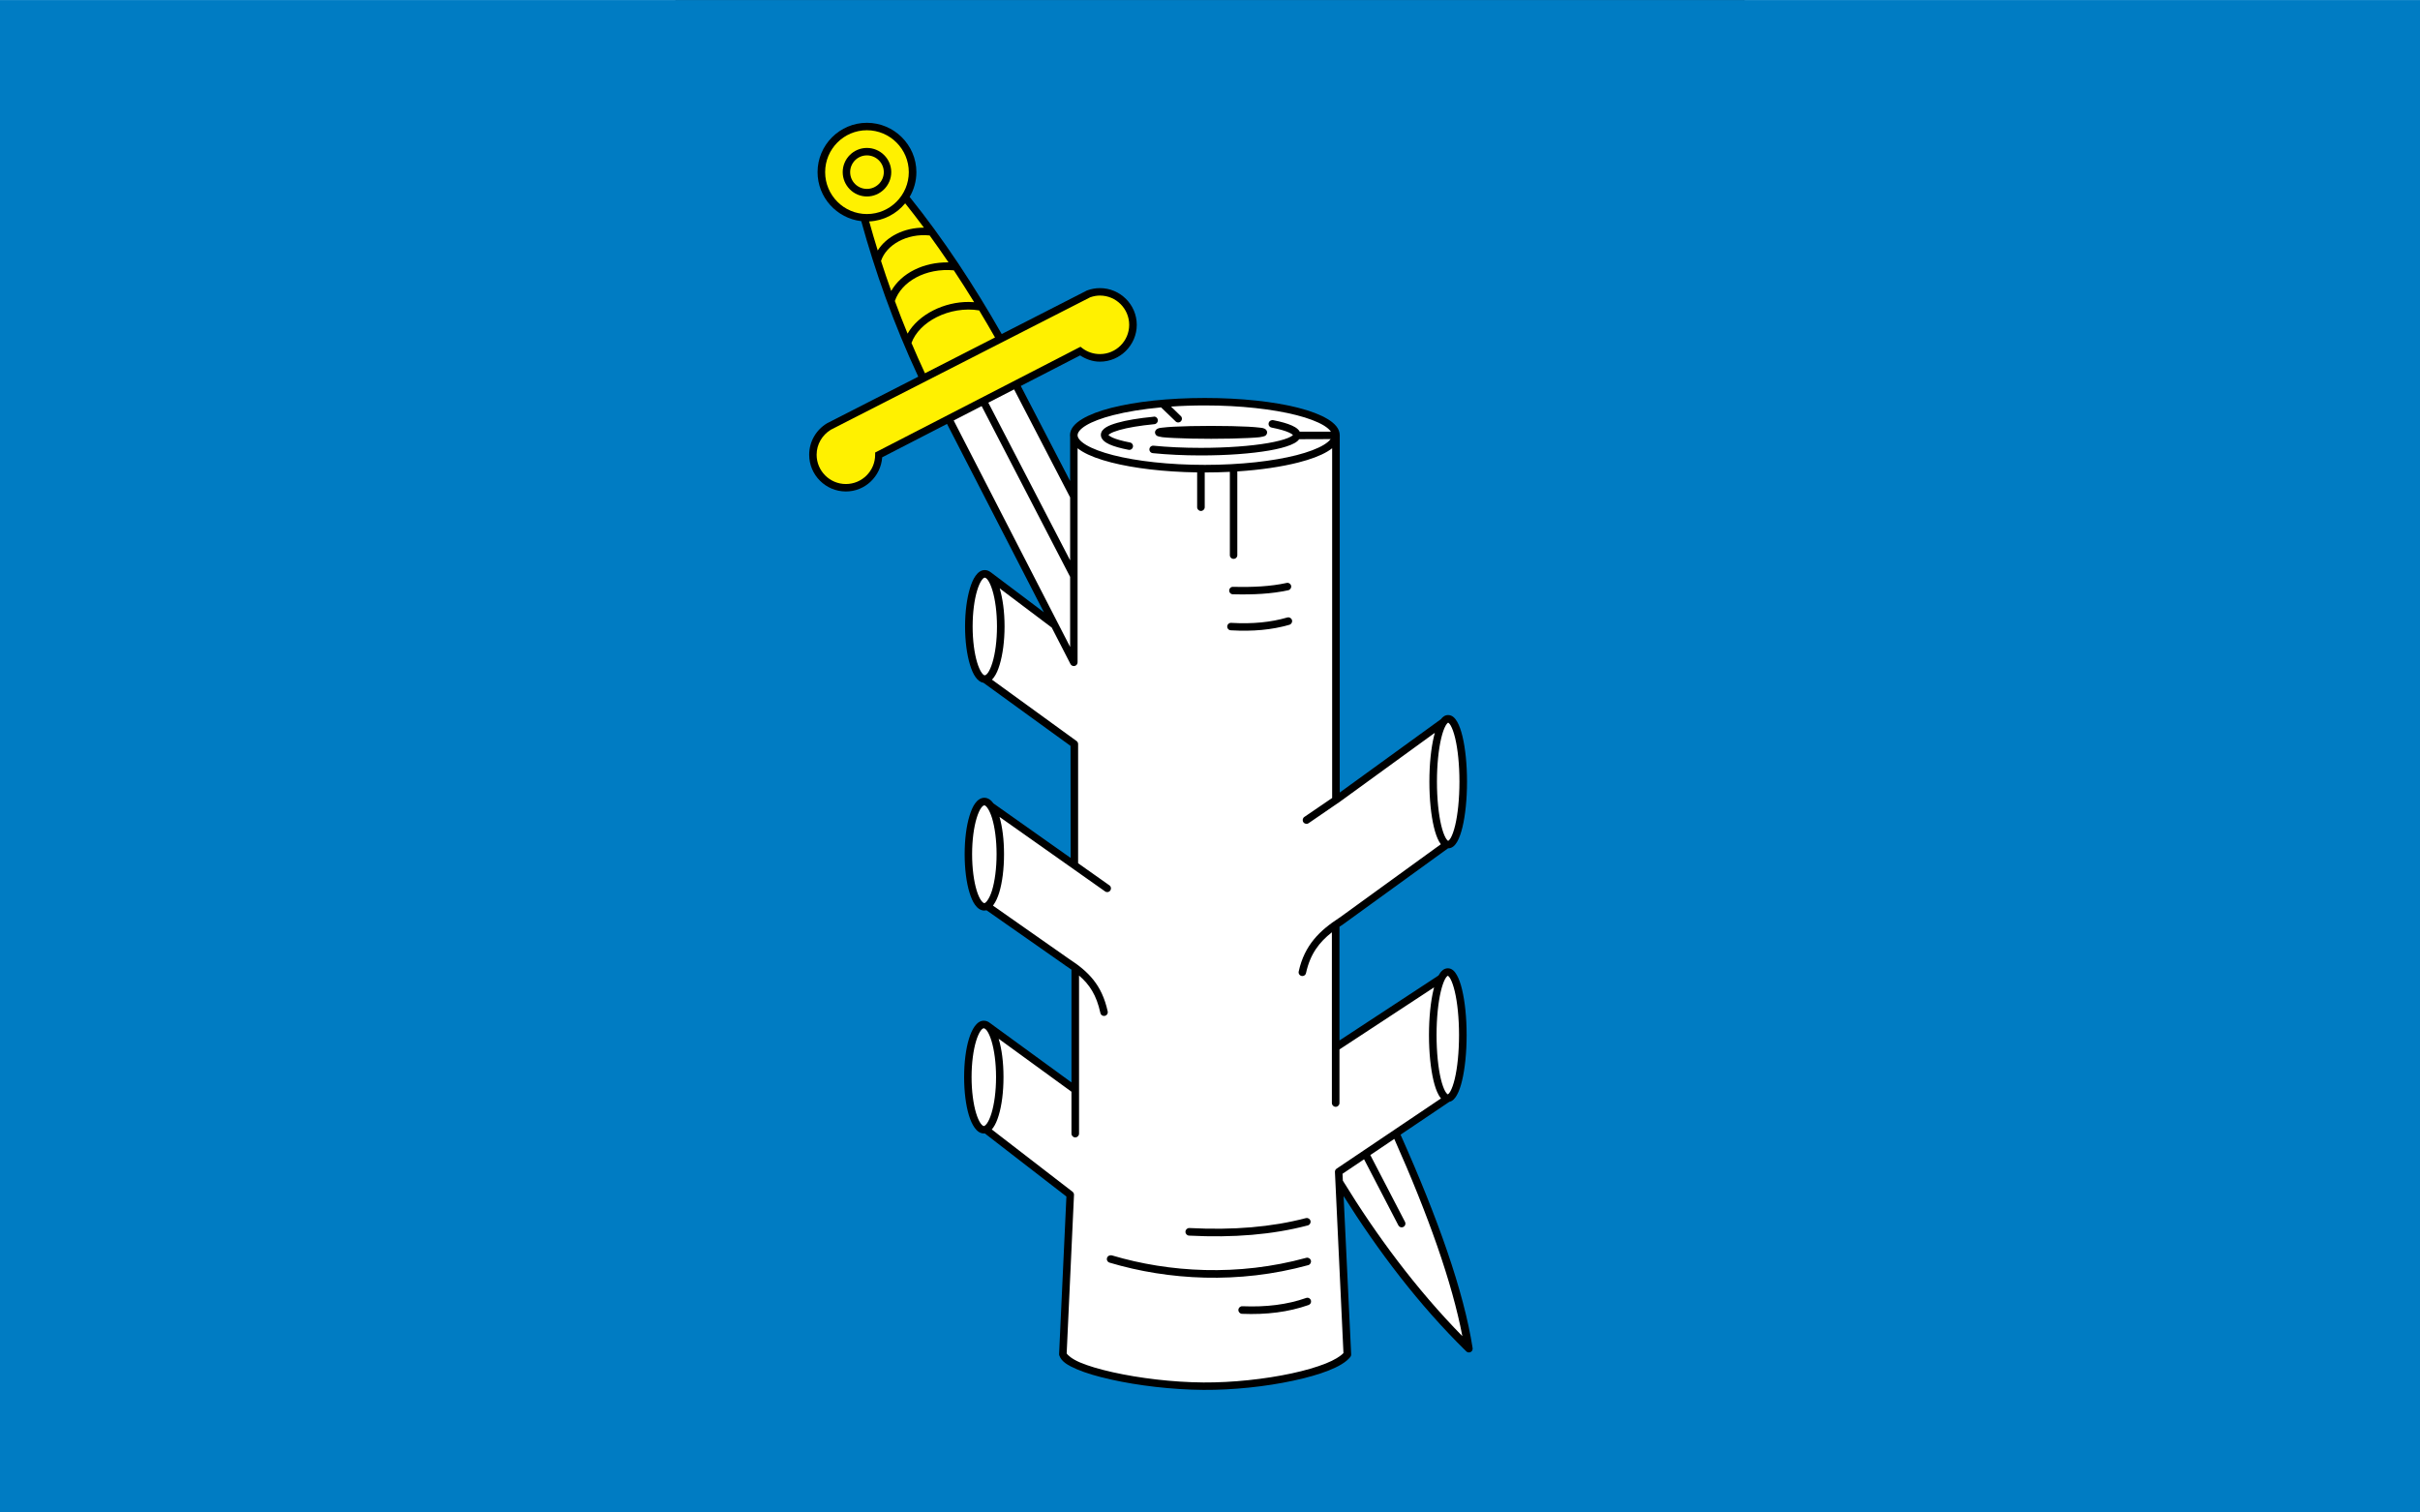
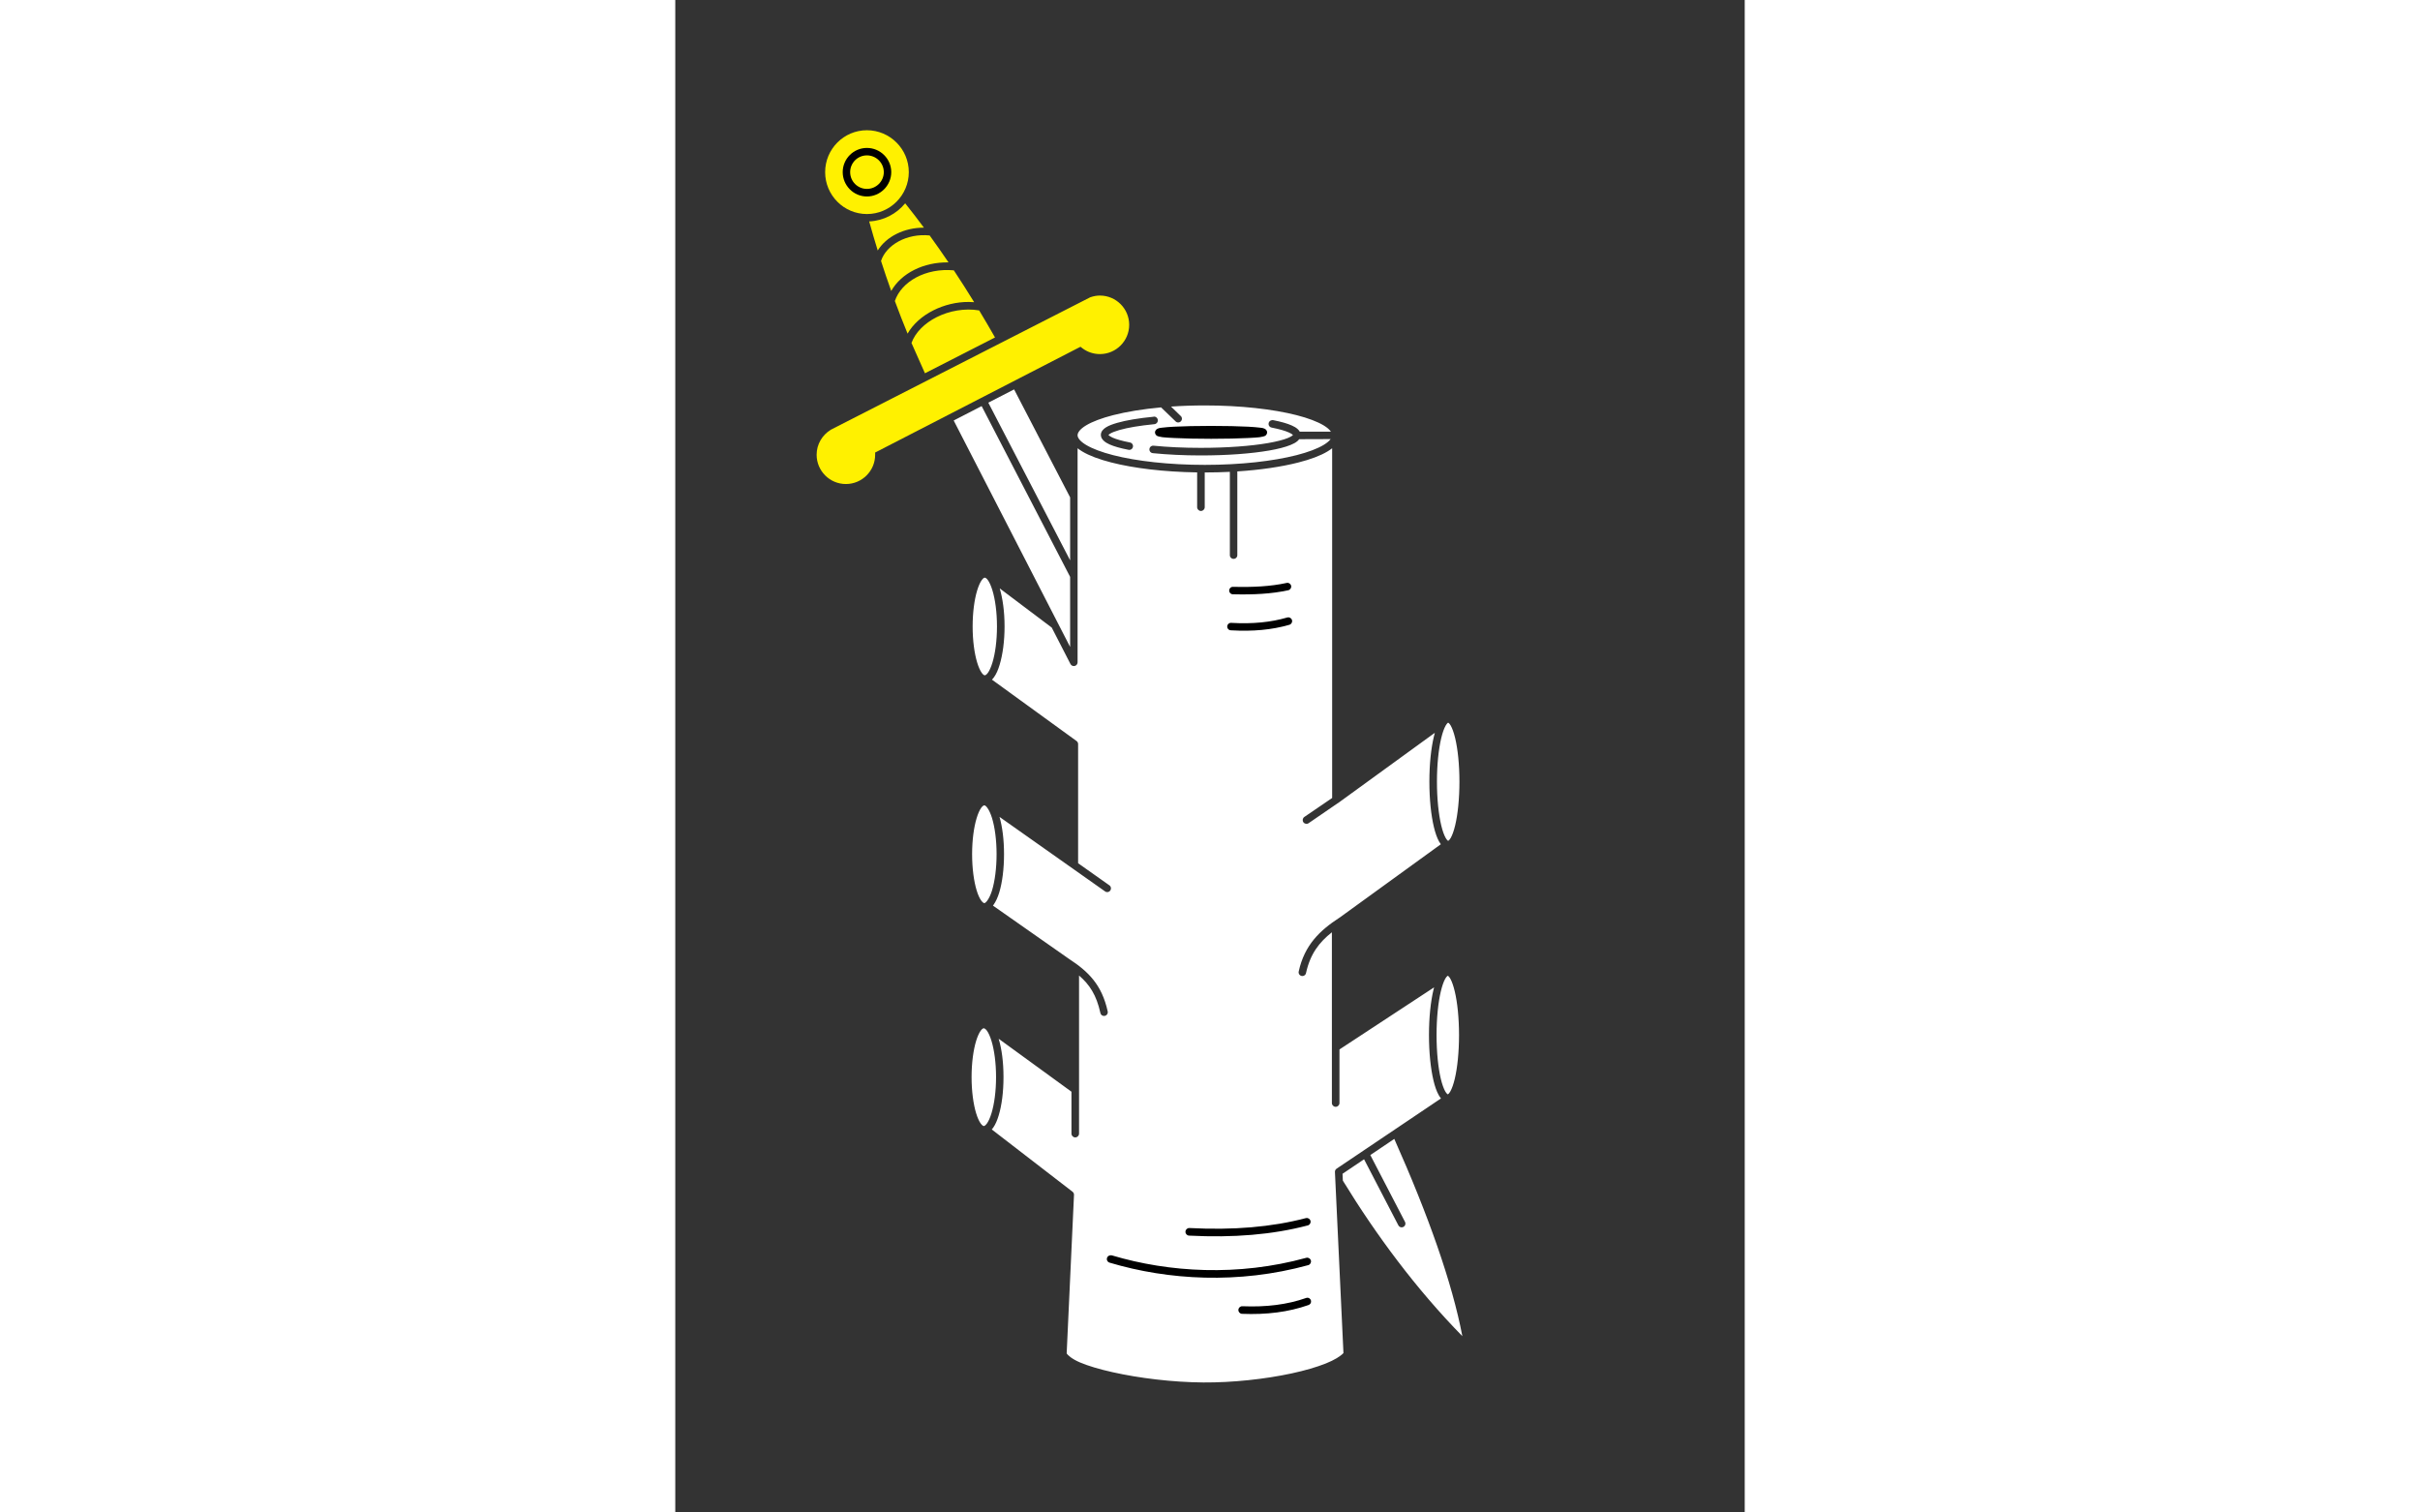
<svg xmlns="http://www.w3.org/2000/svg" xmlns:ns1="http://sodipodi.sourceforge.net/DTD/sodipodi-0.dtd" xmlns:ns2="http://www.inkscape.org/namespaces/inkscape" xml:space="preserve" width="800" height="500" style="shape-rendering:geometricPrecision; text-rendering:geometricPrecision; image-rendering:optimizeQuality; fill-rule:evenodd; clip-rule:evenodd" viewBox="0 0 210 297" id="svg2" ns1:version="0.32" ns2:version="0.45.1" ns1:docname="POL Rakoniewice flag.svg" ns2:output_extension="org.inkscape.output.svg.inkscape" ns1:docbase="C:\Users\Mistrz\Desktop" version="1.0">
  <rect x="0" y="0" width="210" height="297" fill="#333333" stroke="none" />
  <ns1:namedview ns2:window-height="480" ns2:window-width="640" ns2:pageshadow="2" ns2:pageopacity="0.0" guidetolerance="10.0" gridtolerance="10.0" objecttolerance="10.0" borderopacity="1.0" bordercolor="#666666" pagecolor="#ffffff" id="base" />
  <defs id="defs4">
    <style type="text/css" id="style6">
   
    .fil3 {fill:white}
    .fil1 {fill:black}
    .fil0 {fill:#007CC3}
    .fil2 {fill:#FFF100}
   
  </style>
  </defs>
  <g id="Warstwa_x0020_1" transform="matrix(2.263,0,0,2.263,-132.6,-187.534)">
-     <rect class="fil0" y="82.875" width="210" height="131.25" id="rect10" x="0" style="fill:#007cc3" />
    <g id="_76257192">
-       <path id="line42" class="fil1" d="M 92.973,176.794 L 85.92,171.653 C 85.763,171.522 85.577,171.437 85.367,171.437 C 85.031,171.437 84.769,171.656 84.571,171.933 C 84.373,172.21 84.207,172.582 84.075,173.018 C 83.81,173.889 83.659,175.046 83.659,176.33 C 83.659,177.614 83.81,178.783 84.075,179.654 C 84.207,180.089 84.373,180.45 84.571,180.727 C 84.769,181.004 85.031,181.223 85.367,181.223 C 85.396,181.223 85.425,181.222 85.453,181.219 L 92.534,186.694 L 91.899,200.37 C 91.898,200.413 91.906,200.456 91.922,200.497 C 92.109,201.031 92.673,201.353 93.446,201.685 C 94.219,202.017 95.23,202.312 96.4,202.574 C 98.742,203.098 101.694,203.455 104.421,203.474 C 107.011,203.492 109.843,203.184 112.2,202.678 C 113.378,202.425 114.44,202.13 115.293,201.789 C 116.145,201.449 116.8,201.078 117.174,200.612 C 117.223,200.55 117.247,200.472 117.243,200.393 L 116.586,186.659 C 119.562,191.393 123.106,196.091 127.226,200.127 C 127.326,200.231 127.483,200.256 127.611,200.19 C 127.739,200.123 127.807,199.98 127.78,199.839 C 127.018,194.915 124.747,188.534 121.528,181.328 L 125.763,178.476 C 126.057,178.419 126.26,178.17 126.418,177.888 C 126.599,177.566 126.746,177.144 126.868,176.63 C 127.113,175.602 127.261,174.212 127.261,172.683 C 127.261,171.155 127.113,169.775 126.868,168.748 C 126.746,168.234 126.599,167.811 126.418,167.49 C 126.238,167.168 125.999,166.89 125.633,166.89 C 125.268,166.89 125.017,167.168 124.837,167.49 L 124.824,167.513 L 116.228,173.154 L 116.228,163.285 C 116.344,163.205 116.463,163.126 116.585,163.047 L 116.597,163.035 L 125.648,156.48 L 125.656,156.48 C 126.021,156.48 126.272,156.212 126.453,155.891 C 126.633,155.57 126.78,155.146 126.903,154.633 C 127.147,153.608 127.295,152.222 127.295,150.698 C 127.295,149.174 127.147,147.799 126.903,146.774 C 126.78,146.262 126.633,145.837 126.453,145.516 C 126.272,145.195 126.021,144.916 125.656,144.916 C 125.385,144.916 125.184,145.07 125.024,145.28 L 116.251,151.64 L 116.251,120.657 L 116.251,120.634 C 116.251,120.061 115.811,119.6 115.189,119.226 C 114.567,118.852 113.711,118.525 112.661,118.257 C 110.563,117.721 107.703,117.403 104.548,117.403 C 101.394,117.403 98.534,117.721 96.435,118.257 C 95.386,118.525 94.529,118.852 93.907,119.226 C 93.286,119.6 92.846,120.061 92.846,120.634 C 92.846,120.688 92.85,120.741 92.857,120.793 L 92.857,124.615 L 88.574,116.36 L 93.723,113.709 C 94.223,114.036 94.804,114.252 95.442,114.252 C 97.197,114.252 98.639,112.81 98.639,111.055 C 98.639,109.3 97.197,107.87 95.442,107.87 C 95.068,107.87 94.715,107.935 94.381,108.054 L 94.358,108.066 L 94.335,108.066 L 86.92,111.855 C 84.506,107.619 81.874,103.621 78.931,99.956 C 79.302,99.323 79.516,98.589 79.516,97.806 C 79.516,95.449 77.579,93.525 75.223,93.525 C 72.866,93.525 70.941,95.449 70.941,97.806 C 70.941,99.997 72.605,101.814 74.732,102.059 C 75.927,106.394 77.516,110.912 79.679,115.555 L 71.772,119.595 L 71.76,119.595 L 71.749,119.607 C 70.828,120.167 70.214,121.179 70.214,122.331 C 70.214,124.085 71.645,125.516 73.399,125.516 C 75.076,125.516 76.43,124.197 76.55,122.55 L 82.175,119.654 L 90.578,135.996 L 85.979,132.533 L 85.978,132.534 C 85.825,132.413 85.648,132.336 85.448,132.336 C 85.111,132.336 84.85,132.555 84.652,132.833 C 84.453,133.11 84.299,133.47 84.167,133.906 C 83.903,134.777 83.74,135.946 83.74,137.23 C 83.74,138.514 83.903,139.683 84.167,140.553 C 84.299,140.989 84.453,141.35 84.652,141.627 C 84.827,141.872 85.052,142.071 85.334,142.114 L 92.892,147.593 L 92.903,157.316 L 86.205,152.584 C 86.007,152.31 85.747,152.094 85.413,152.094 C 85.077,152.094 84.804,152.314 84.606,152.59 C 84.407,152.868 84.253,153.24 84.121,153.675 C 83.856,154.546 83.705,155.703 83.705,156.988 C 83.705,158.272 83.856,159.44 84.121,160.311 C 84.253,160.747 84.407,161.108 84.606,161.385 C 84.804,161.662 85.077,161.881 85.413,161.881 C 85.479,161.881 85.542,161.873 85.602,161.857 L 92.396,166.613 L 92.407,166.624 C 92.606,166.753 92.794,166.88 92.973,167.007 L 92.973,176.794 L 92.973,176.794 z " style="fill:#000000" />
-       <path id="line42_0" class="fil2" d="M 75.223,94.171 C 77.225,94.171 78.858,95.804 78.858,97.806 C 78.858,99.809 77.225,101.442 75.223,101.442 C 73.22,101.442 71.599,99.809 71.599,97.806 C 71.599,95.804 73.22,94.171 75.223,94.171 z M 75.421,102.083 C 76.674,102.026 77.793,101.424 78.544,100.511 C 79.097,101.203 79.638,101.908 80.17,102.624 C 78.456,102.62 76.911,103.396 76.162,104.605 C 75.899,103.758 75.653,102.917 75.421,102.083 L 75.421,102.083 z M 76.448,105.513 C 76.893,104.134 78.673,103.097 80.667,103.301 C 81.224,104.068 81.769,104.847 82.304,105.638 C 80.136,105.601 78.206,106.576 77.332,108.118 C 77.019,107.244 76.726,106.375 76.448,105.513 L 76.448,105.513 z M 77.648,108.988 C 78.223,107.292 80.335,106.104 82.765,106.327 C 83.366,107.233 83.953,108.155 84.528,109.09 C 84.376,109.078 84.225,109.071 84.075,109.07 C 82.992,109.062 81.919,109.332 80.993,109.797 C 80.037,110.278 79.232,110.975 78.752,111.819 C 78.361,110.869 77.994,109.925 77.648,108.988 L 77.648,108.988 z M 79.091,112.63 C 79.417,111.725 80.225,110.916 81.282,110.386 C 82.371,109.839 83.713,109.593 84.964,109.806 C 85.43,110.579 85.888,111.361 86.339,112.152 L 80.259,115.259 C 79.849,114.378 79.46,113.502 79.091,112.63 L 79.091,112.63 z M 95.442,108.516 C 96.843,108.516 97.981,109.655 97.981,111.055 C 97.981,112.456 96.843,113.594 95.442,113.594 C 94.869,113.594 94.345,113.408 93.919,113.087 L 93.757,112.96 L 93.573,113.052 L 76.123,122.042 L 75.938,122.135 L 75.938,122.331 C 75.938,123.731 74.8,124.87 73.399,124.87 C 71.999,124.87 70.86,123.731 70.86,122.331 C 70.86,121.418 71.347,120.621 72.072,120.173 C 72.077,120.17 72.079,120.164 72.084,120.161 L 94.6,108.666 L 94.635,108.655 C 94.891,108.567 95.156,108.516 95.442,108.516 L 95.442,108.516 z " style="fill:#fff100" />
+       <path id="line42_0" class="fil2" d="M 75.223,94.171 C 77.225,94.171 78.858,95.804 78.858,97.806 C 78.858,99.809 77.225,101.442 75.223,101.442 C 73.22,101.442 71.599,99.809 71.599,97.806 C 71.599,95.804 73.22,94.171 75.223,94.171 z M 75.421,102.083 C 76.674,102.026 77.793,101.424 78.544,100.511 C 79.097,101.203 79.638,101.908 80.17,102.624 C 78.456,102.62 76.911,103.396 76.162,104.605 C 75.899,103.758 75.653,102.917 75.421,102.083 L 75.421,102.083 z M 76.448,105.513 C 76.893,104.134 78.673,103.097 80.667,103.301 C 81.224,104.068 81.769,104.847 82.304,105.638 C 80.136,105.601 78.206,106.576 77.332,108.118 C 77.019,107.244 76.726,106.375 76.448,105.513 L 76.448,105.513 z M 77.648,108.988 C 78.223,107.292 80.335,106.104 82.765,106.327 C 83.366,107.233 83.953,108.155 84.528,109.09 C 84.376,109.078 84.225,109.071 84.075,109.07 C 82.992,109.062 81.919,109.332 80.993,109.797 C 80.037,110.278 79.232,110.975 78.752,111.819 C 78.361,110.869 77.994,109.925 77.648,108.988 L 77.648,108.988 z M 79.091,112.63 C 79.417,111.725 80.225,110.916 81.282,110.386 C 82.371,109.839 83.713,109.593 84.964,109.806 C 85.43,110.579 85.888,111.361 86.339,112.152 L 80.259,115.259 L 79.091,112.63 z M 95.442,108.516 C 96.843,108.516 97.981,109.655 97.981,111.055 C 97.981,112.456 96.843,113.594 95.442,113.594 C 94.869,113.594 94.345,113.408 93.919,113.087 L 93.757,112.96 L 93.573,113.052 L 76.123,122.042 L 75.938,122.135 L 75.938,122.331 C 75.938,123.731 74.8,124.87 73.399,124.87 C 71.999,124.87 70.86,123.731 70.86,122.331 C 70.86,121.418 71.347,120.621 72.072,120.173 C 72.077,120.17 72.079,120.164 72.084,120.161 L 94.6,108.666 L 94.635,108.655 C 94.891,108.567 95.156,108.516 95.442,108.516 L 95.442,108.516 z " style="fill:#fff100" />
      <path id="line42_1" class="fil3" d="M 100.116,119.019 C 100.108,119.023 100.1,119.026 100.093,119.031 C 98.804,119.156 97.727,119.335 96.942,119.561 C 96.55,119.675 96.229,119.791 95.984,119.942 C 95.739,120.093 95.523,120.303 95.523,120.612 C 95.523,120.821 95.641,120.995 95.777,121.119 C 95.912,121.244 96.072,121.341 96.273,121.431 C 96.675,121.611 97.22,121.762 97.889,121.893 C 98.008,121.931 98.138,121.897 98.225,121.807 C 98.311,121.716 98.337,121.584 98.293,121.467 C 98.248,121.35 98.14,121.269 98.016,121.258 C 97.376,121.133 96.861,120.987 96.538,120.843 C 96.377,120.77 96.27,120.696 96.215,120.646 C 96.161,120.596 96.169,120.586 96.169,120.612 C 96.169,120.65 96.171,120.594 96.331,120.496 C 96.49,120.398 96.768,120.288 97.127,120.185 C 97.846,119.977 98.899,119.8 100.162,119.677 C 100.344,119.664 100.481,119.507 100.468,119.325 C 100.455,119.143 100.298,119.006 100.116,119.019 L 100.116,119.019 z M 85.438,172.115 L 85.436,172.119 L 85.551,172.202 C 85.579,172.231 85.611,172.268 85.644,172.315 C 85.777,172.501 85.917,172.812 86.036,173.203 C 86.274,173.986 86.429,175.101 86.429,176.331 C 86.429,177.561 86.274,178.675 86.036,179.458 C 85.917,179.85 85.777,180.161 85.644,180.347 C 85.511,180.533 85.412,180.578 85.367,180.578 C 85.322,180.578 85.223,180.533 85.09,180.347 C 84.957,180.161 84.816,179.85 84.697,179.458 C 84.46,178.675 84.305,177.561 84.305,176.331 C 84.305,175.101 84.46,173.986 84.697,173.203 C 84.816,172.812 84.957,172.501 85.09,172.315 C 85.223,172.129 85.322,172.095 85.367,172.095 C 85.383,172.095 85.408,172.1 85.438,172.115 L 85.438,172.115 z M 86.655,173.005 L 92.972,177.6 L 92.972,181.236 C 92.972,181.417 93.12,181.565 93.301,181.565 C 93.483,181.565 93.63,181.417 93.63,181.236 L 93.63,167.518 C 94.548,168.307 95.137,169.215 95.477,170.745 C 95.494,170.866 95.577,170.967 95.692,171.007 C 95.808,171.047 95.936,171.019 96.024,170.935 C 96.113,170.851 96.146,170.724 96.111,170.607 C 95.606,168.331 94.454,167.176 92.753,166.071 L 86.16,161.452 C 86.177,161.43 86.193,161.408 86.209,161.386 C 86.407,161.108 86.573,160.748 86.706,160.312 C 86.97,159.441 87.121,158.273 87.121,156.988 C 87.121,155.742 86.979,154.616 86.729,153.754 L 95.858,160.197 C 95.951,160.281 96.085,160.303 96.201,160.254 C 96.317,160.205 96.394,160.094 96.4,159.968 C 96.405,159.842 96.338,159.725 96.227,159.666 L 93.549,157.774 L 93.549,147.433 C 93.549,147.327 93.497,147.228 93.411,147.167 L 86.071,141.843 C 86.138,141.778 86.2,141.705 86.255,141.628 C 86.454,141.351 86.608,140.99 86.74,140.554 C 87.004,139.683 87.167,138.515 87.167,137.231 C 87.167,135.956 87.007,134.795 86.746,133.926 L 91.261,137.326 L 92.891,140.497 C 92.962,140.626 93.112,140.692 93.255,140.657 C 93.399,140.622 93.5,140.494 93.503,140.346 L 93.503,121.765 C 93.626,121.862 93.761,121.955 93.907,122.043 C 94.529,122.417 95.385,122.733 96.434,123.001 C 98.384,123.499 100.99,123.818 103.878,123.861 L 103.878,126.878 C 103.878,127.06 104.026,127.207 104.207,127.207 C 104.389,127.207 104.536,127.06 104.536,126.878 L 104.536,123.866 L 104.548,123.866 C 105.289,123.866 106.014,123.848 106.717,123.813 L 106.717,130.998 C 106.701,131.124 106.759,131.247 106.866,131.315 C 106.972,131.382 107.109,131.382 107.215,131.315 C 107.322,131.247 107.38,131.124 107.364,130.998 L 107.364,123.776 C 109.391,123.644 111.208,123.372 112.661,123.001 C 113.71,122.733 114.567,122.417 115.188,122.043 C 115.334,121.955 115.47,121.862 115.592,121.765 L 115.592,152.112 L 113.18,153.757 C 113.031,153.859 112.992,154.063 113.094,154.213 C 113.196,154.363 113.4,154.401 113.55,154.299 L 116.089,152.557 L 116.1,152.557 L 124.504,146.454 C 124.475,146.557 124.448,146.664 124.421,146.775 C 124.176,147.8 124.029,149.174 124.029,150.699 C 124.029,152.223 124.176,153.609 124.421,154.634 C 124.543,155.147 124.691,155.571 124.871,155.892 C 124.918,155.975 124.968,156.054 125.024,156.126 L 116.239,162.493 L 116.216,162.505 C 114.526,163.606 113.202,164.864 112.696,167.144 C 112.661,167.262 112.694,167.388 112.783,167.473 C 112.871,167.557 112.999,167.585 113.115,167.545 C 113.23,167.505 113.313,167.404 113.33,167.283 C 113.695,165.639 114.467,164.635 115.569,163.766 L 115.569,178.581 C 115.569,178.763 115.716,178.91 115.898,178.91 C 116.08,178.91 116.227,178.763 116.227,178.581 L 116.227,173.932 L 124.438,168.544 C 124.42,168.611 124.403,168.679 124.386,168.749 C 124.142,169.776 123.994,171.155 123.994,172.684 C 123.994,174.212 124.142,175.603 124.386,176.631 C 124.509,177.145 124.656,177.567 124.837,177.889 C 124.895,177.994 124.962,178.094 125.037,178.182 L 115.973,184.282 C 115.88,184.348 115.827,184.457 115.835,184.571 L 116.573,200.278 C 116.311,200.556 115.792,200.882 115.05,201.178 C 114.247,201.499 113.225,201.796 112.072,202.044 C 109.768,202.539 106.955,202.846 104.421,202.829 C 101.747,202.81 98.839,202.453 96.55,201.94 C 95.405,201.684 94.413,201.392 93.699,201.086 C 93.01,200.79 92.626,200.448 92.557,200.301 L 93.192,186.556 C 93.198,186.448 93.15,186.345 93.065,186.279 L 86.057,180.875 C 86.099,180.829 86.138,180.779 86.175,180.728 C 86.373,180.451 86.527,180.09 86.659,179.655 C 86.924,178.784 87.075,177.615 87.075,176.331 C 87.075,175.047 86.924,173.89 86.659,173.019 L 86.655,173.005 L 86.655,173.005 z M 125.656,145.575 C 125.65,145.575 125.756,145.607 125.887,145.84 C 126.018,146.073 126.154,146.449 126.268,146.925 C 126.495,147.877 126.637,149.217 126.637,150.699 C 126.637,152.181 126.495,153.532 126.268,154.484 C 126.154,154.96 126.018,155.336 125.887,155.569 C 125.756,155.802 125.65,155.834 125.656,155.834 C 125.662,155.834 125.568,155.802 125.437,155.569 C 125.306,155.336 125.169,154.96 125.056,154.484 C 124.829,153.532 124.686,152.181 124.686,150.699 C 124.686,149.217 124.829,147.877 125.056,146.925 C 125.169,146.449 125.306,146.073 125.437,145.84 C 125.568,145.607 125.662,145.575 125.656,145.575 z M 125.633,167.537 C 125.626,167.537 125.721,167.569 125.852,167.802 C 125.983,168.036 126.119,168.421 126.233,168.899 C 126.46,169.854 126.602,171.198 126.602,172.684 C 126.602,174.17 126.46,175.526 126.233,176.481 C 126.119,176.959 125.983,177.332 125.852,177.566 C 125.721,177.799 125.626,177.831 125.633,177.831 C 125.639,177.831 125.533,177.799 125.402,177.566 C 125.271,177.332 125.135,176.959 125.021,176.481 C 124.794,175.526 124.652,174.17 124.652,172.684 C 124.652,171.198 124.794,169.854 125.021,168.899 C 125.135,168.421 125.271,168.036 125.402,167.802 C 125.533,167.569 125.639,167.537 125.633,167.537 z M 116.521,185.316 L 116.493,184.721 L 118.362,183.462 L 121.328,189.176 C 121.378,189.286 121.484,189.36 121.605,189.368 C 121.725,189.375 121.84,189.315 121.903,189.212 C 121.966,189.109 121.967,188.98 121.905,188.876 L 118.905,183.096 L 120.984,181.695 C 123.933,188.311 126.005,194.168 126.891,198.812 C 122.882,194.724 119.406,190.031 116.521,185.316 L 116.521,185.316 z M 85.448,132.995 C 85.493,132.995 85.591,133.028 85.725,133.214 C 85.858,133.4 85.998,133.711 86.117,134.103 C 86.355,134.886 86.509,136 86.509,137.231 C 86.509,138.461 86.355,139.575 86.117,140.358 C 85.998,140.75 85.858,141.061 85.725,141.247 C 85.591,141.433 85.493,141.466 85.448,141.466 C 85.403,141.466 85.315,141.433 85.182,141.247 C 85.049,141.061 84.909,140.75 84.79,140.358 C 84.552,139.575 84.397,138.461 84.397,137.231 C 84.397,136 84.552,134.886 84.79,134.103 C 84.909,133.711 85.049,133.4 85.182,133.214 C 85.315,133.028 85.403,132.995 85.448,132.995 z M 91.771,136.897 L 91.772,136.896 L 91.77,136.894 L 82.753,119.357 L 85.179,118.108 L 92.857,132.927 L 92.857,139.008 L 91.771,136.897 z M 85.413,152.753 C 85.458,152.753 85.545,152.786 85.678,152.972 C 85.811,153.158 85.963,153.469 86.082,153.861 C 86.32,154.644 86.475,155.758 86.475,156.988 C 86.475,158.219 86.32,159.344 86.082,160.127 C 85.963,160.519 85.811,160.819 85.678,161.005 C 85.545,161.191 85.458,161.235 85.413,161.235 C 85.368,161.235 85.269,161.191 85.136,161.005 C 85.003,160.819 84.862,160.519 84.744,160.127 C 84.506,159.344 84.351,158.219 84.351,156.988 C 84.351,155.758 84.506,154.644 84.744,153.861 C 84.862,153.469 85.003,153.158 85.136,152.972 C 85.269,152.786 85.368,152.753 85.413,152.753 z M 87.995,116.659 L 92.857,126.028 L 92.857,131.492 L 85.757,117.81 L 87.995,116.659 z M 112.731,120.98 L 115.462,120.97 C 115.347,121.126 115.151,121.298 114.854,121.477 C 114.322,121.798 113.51,122.108 112.499,122.366 C 110.478,122.882 107.657,123.208 104.548,123.208 C 101.438,123.208 98.618,122.882 96.596,122.366 C 95.585,122.108 94.774,121.798 94.242,121.477 C 93.71,121.157 93.503,120.861 93.503,120.635 C 93.503,120.408 93.71,120.101 94.242,119.781 C 94.774,119.46 95.585,119.15 96.596,118.892 C 97.751,118.597 99.168,118.364 100.749,118.219 L 101.974,119.4 C 102.052,119.501 102.181,119.548 102.306,119.519 C 102.43,119.49 102.526,119.392 102.552,119.267 C 102.577,119.142 102.528,119.013 102.424,118.938 L 101.613,118.149 C 102.549,118.084 103.533,118.05 104.548,118.05 C 107.657,118.05 110.478,118.376 112.499,118.892 C 113.51,119.15 114.322,119.46 114.854,119.781 C 115.17,119.971 115.371,120.156 115.482,120.323 L 112.779,120.323 C 112.733,120.239 112.67,120.165 112.603,120.104 C 112.468,119.98 112.297,119.882 112.095,119.792 C 111.693,119.613 111.16,119.461 110.491,119.331 C 110.446,119.321 110.398,119.321 110.353,119.331 L 110.353,119.331 C 110.19,119.354 110.071,119.495 110.073,119.659 C 110.076,119.823 110.201,119.959 110.364,119.977 C 111.004,120.102 111.507,120.248 111.83,120.392 C 111.992,120.465 112.11,120.538 112.165,120.589 C 112.198,120.619 112.19,120.627 112.153,120.658 C 112.083,120.717 111.942,120.798 111.749,120.877 C 111.365,121.034 110.772,121.187 110.03,121.316 C 108.546,121.573 106.472,121.731 104.19,121.731 C 102.708,121.731 101.318,121.665 100.116,121.546 C 99.996,121.525 99.875,121.573 99.801,121.669 C 99.727,121.766 99.713,121.896 99.765,122.006 C 99.816,122.116 99.925,122.188 100.047,122.193 C 101.273,122.314 102.688,122.389 104.19,122.389 C 106.502,122.389 108.595,122.229 110.133,121.962 C 110.903,121.828 111.53,121.666 111.992,121.477 C 112.222,121.383 112.415,121.283 112.569,121.154 C 112.628,121.104 112.684,121.046 112.731,120.98 z " style="fill:#ffffff" />
      <path id="path46" class="fil1" d="M 105.091,119.826 C 103.838,119.826 102.701,119.852 101.871,119.895 C 101.456,119.917 101.111,119.946 100.867,119.976 C 100.745,119.991 100.653,120 100.567,120.022 C 100.489,120.042 100.382,120.091 100.325,120.149 C 100.283,120.192 100.221,120.281 100.221,120.391 C 100.221,120.502 100.283,120.591 100.325,120.634 C 100.389,120.699 100.481,120.728 100.567,120.749 C 100.653,120.771 100.745,120.792 100.867,120.807 C 101.111,120.837 101.456,120.855 101.871,120.876 C 102.701,120.919 103.838,120.945 105.091,120.945 C 106.344,120.945 107.481,120.919 108.311,120.876 C 108.726,120.855 109.059,120.837 109.303,120.807 C 109.425,120.792 109.517,120.771 109.603,120.749 C 109.69,120.728 109.782,120.699 109.846,120.634 C 109.888,120.591 109.95,120.502 109.95,120.391 C 109.95,120.281 109.888,120.192 109.846,120.149 C 109.788,120.091 109.681,120.042 109.603,120.022 C 109.517,120 109.425,119.991 109.303,119.976 C 109.059,119.946 108.726,119.917 108.311,119.895 C 107.481,119.852 106.344,119.826 105.091,119.826 z M 75.223,95.706 C 74.065,95.706 73.123,96.648 73.123,97.806 C 73.123,98.964 74.065,99.918 75.223,99.918 C 76.381,99.918 77.335,98.964 77.335,97.806 C 77.335,96.648 76.381,95.706 75.223,95.706 z M 113.412,195.476 C 113.384,195.48 113.357,195.488 113.331,195.499 C 111.692,196.076 109.871,196.299 107.803,196.215 C 107.621,196.205 107.466,196.345 107.457,196.526 C 107.447,196.708 107.587,196.863 107.768,196.873 C 109.9,196.96 111.808,196.72 113.539,196.111 C 113.697,196.06 113.791,195.899 113.759,195.737 C 113.726,195.575 113.577,195.462 113.412,195.476 L 113.412,195.476 L 113.412,195.476 z M 96.366,191.795 C 96.198,191.795 96.057,191.924 96.042,192.091 C 96.027,192.259 96.142,192.411 96.308,192.441 C 101.365,193.946 107.467,194.313 113.516,192.649 C 113.691,192.601 113.794,192.42 113.747,192.245 C 113.699,192.07 113.518,191.966 113.343,192.014 C 107.426,193.642 101.44,193.279 96.493,191.806 C 96.452,191.794 96.409,191.79 96.366,191.795 z M 113.343,188.563 C 113.323,188.565 113.304,188.569 113.285,188.575 C 110.34,189.345 107.025,189.627 103.21,189.429 C 103.028,189.419 102.873,189.559 102.864,189.74 C 102.854,189.922 102.993,190.077 103.175,190.087 C 107.043,190.287 110.424,190.001 113.447,189.21 C 113.625,189.181 113.746,189.013 113.718,188.834 C 113.689,188.656 113.521,188.535 113.343,188.563 z M 111.727,136.445 C 111.711,136.447 111.696,136.451 111.681,136.456 C 110.282,136.862 108.695,137.023 106.868,136.918 C 106.745,136.897 106.62,136.949 106.548,137.051 C 106.475,137.154 106.468,137.288 106.529,137.398 C 106.59,137.507 106.709,137.572 106.834,137.564 C 108.718,137.673 110.371,137.521 111.854,137.091 C 112.032,137.056 112.149,136.883 112.114,136.704 C 112.079,136.526 111.905,136.41 111.727,136.445 z M 111.681,133.444 C 111.661,133.446 111.642,133.45 111.623,133.456 C 110.263,133.752 108.757,133.832 107.03,133.79 C 106.905,133.773 106.781,133.828 106.712,133.934 C 106.642,134.039 106.64,134.175 106.705,134.282 C 106.771,134.39 106.893,134.45 107.018,134.437 C 108.773,134.479 110.326,134.403 111.762,134.09 C 111.937,134.065 112.059,133.904 112.037,133.728 C 112.015,133.552 111.857,133.426 111.681,133.444 L 111.681,133.444 L 111.681,133.444 z " style="fill:#000000" />
      <path id="path82" class="fil2" d="M 75.223,96.352 C 76.026,96.352 76.689,97.003 76.689,97.806 C 76.689,98.61 76.027,99.261 75.223,99.261 C 74.419,99.261 73.769,98.61 73.769,97.806 C 73.769,97.003 74.419,96.352 75.223,96.352 z " style="fill:#fff100" />
    </g>
  </g>
</svg>